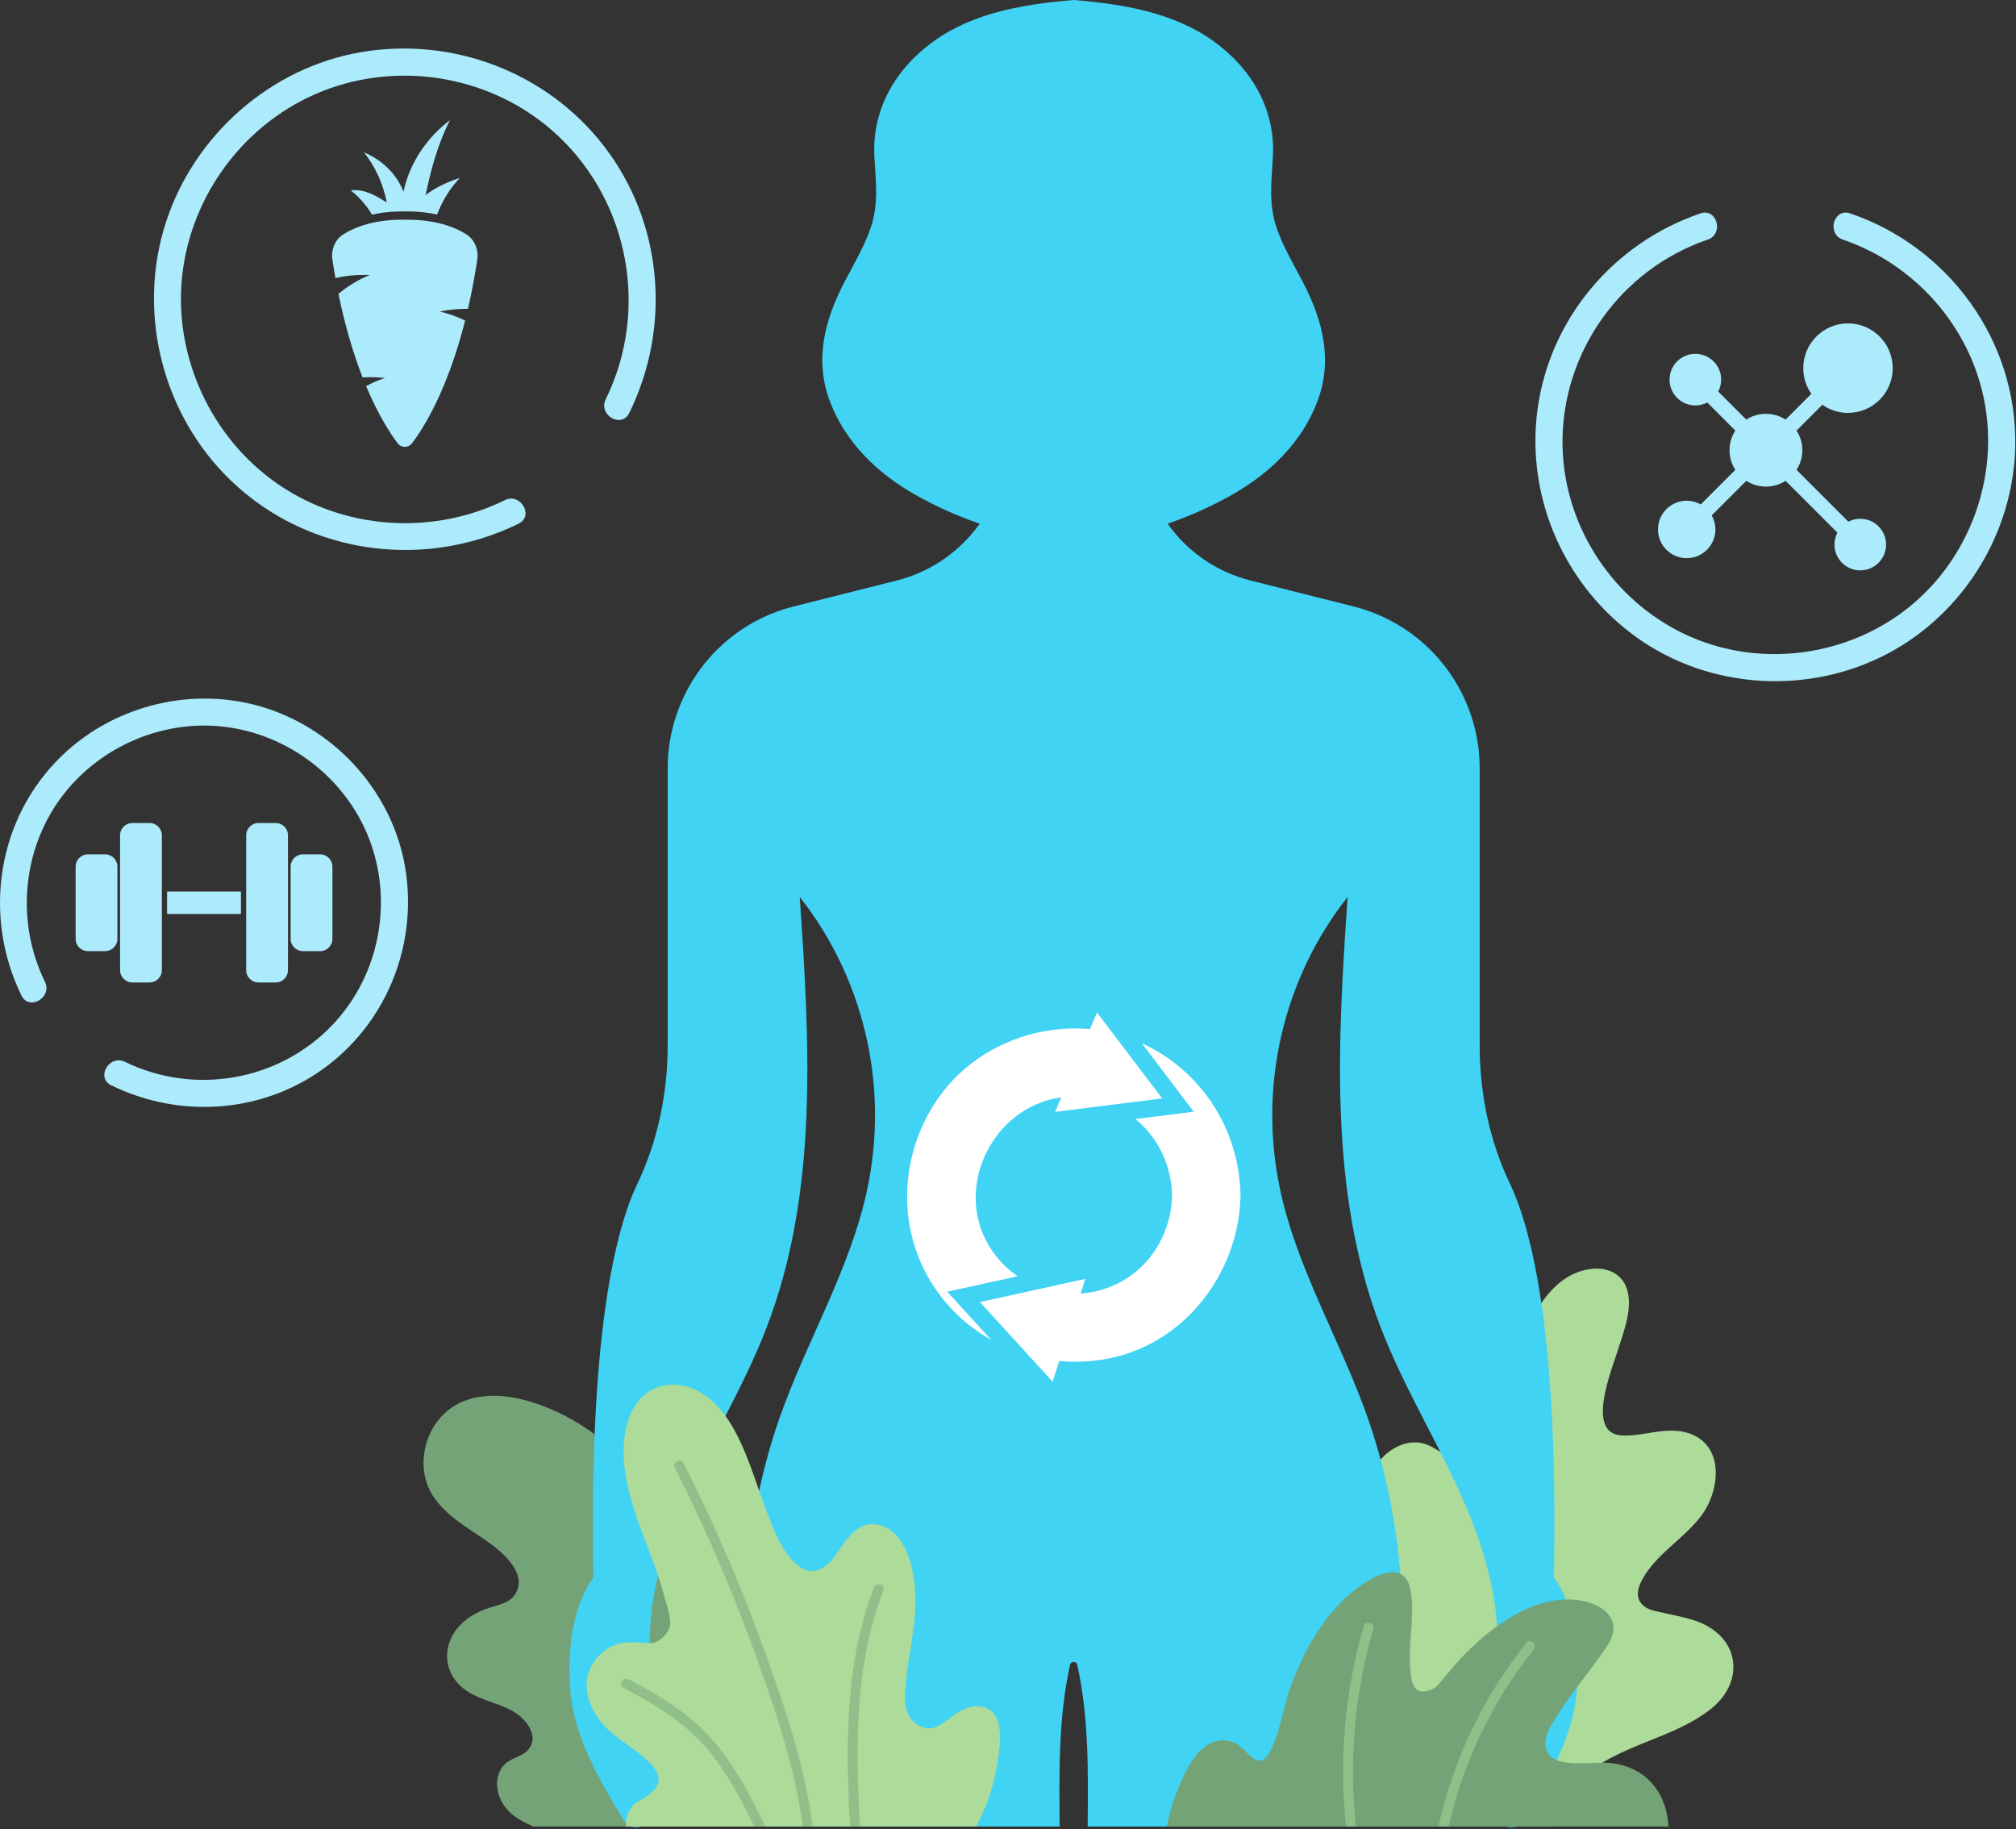
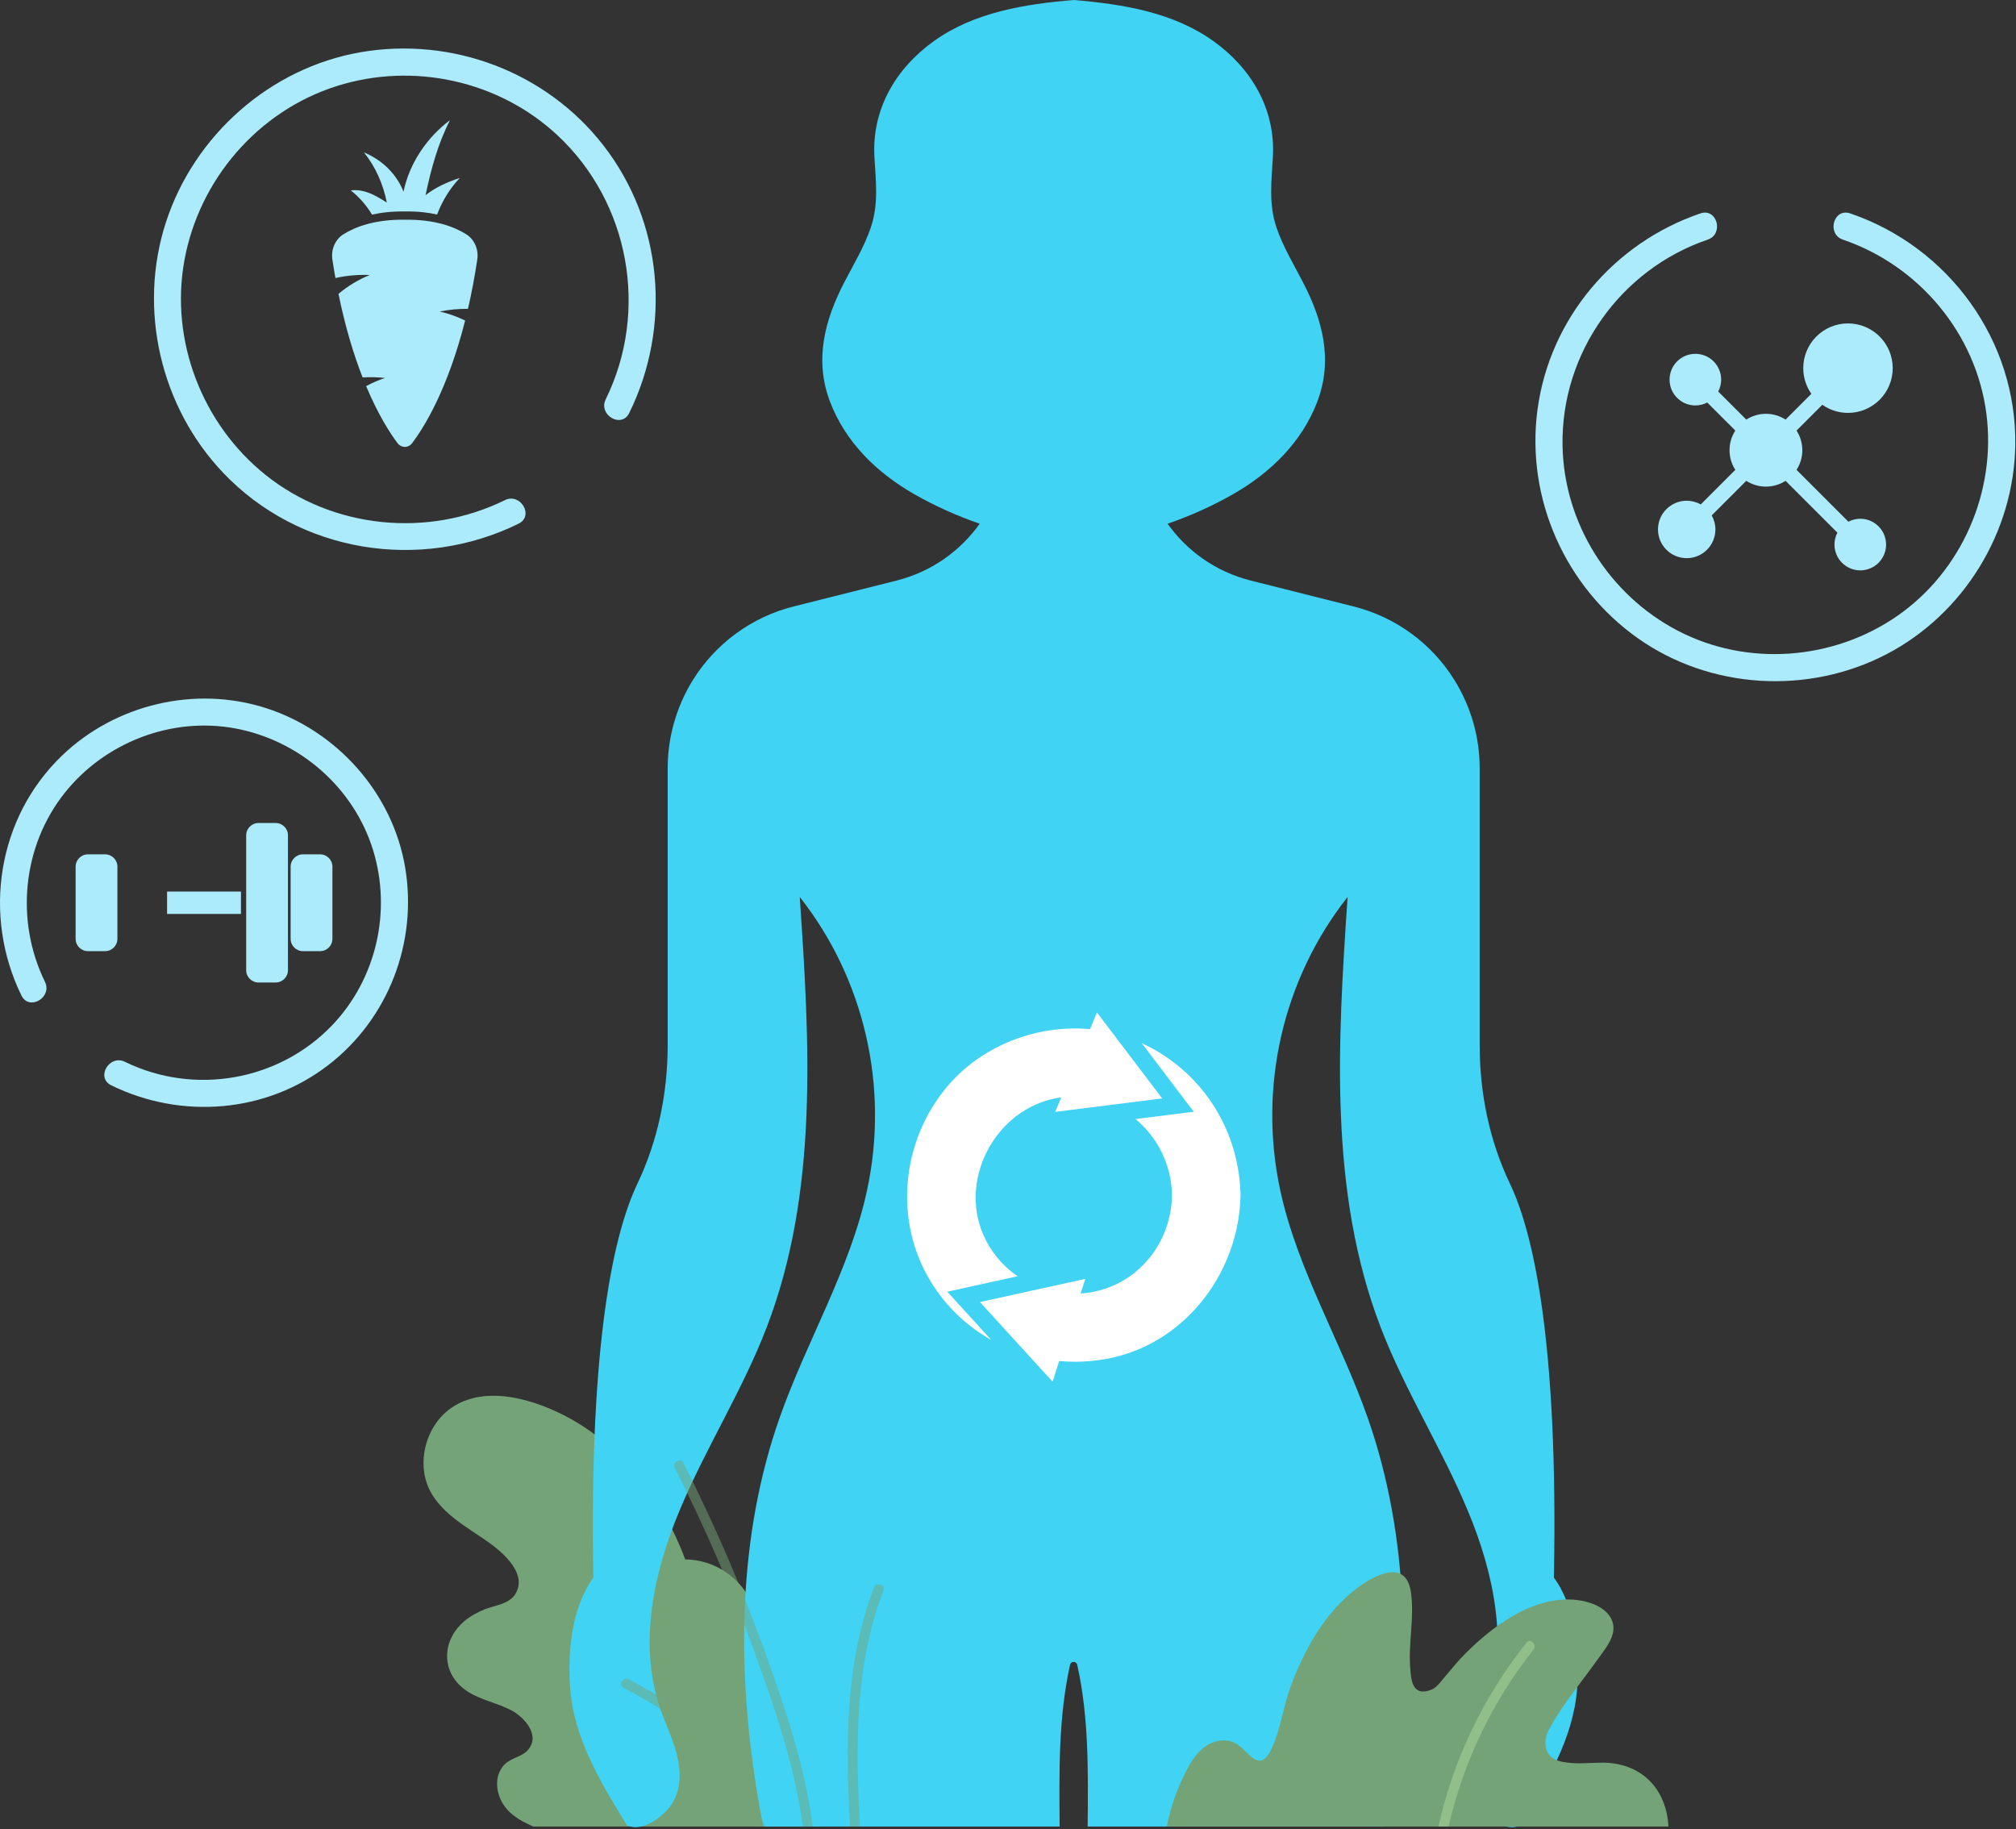
<svg xmlns="http://www.w3.org/2000/svg" xmlns:xlink="http://www.w3.org/1999/xlink" version="1.1" id="レイヤー_1" x="0px" y="0px" width="431px" height="391.004px" viewBox="0 0 431 391.004" enable-background="new 0 0 431 391.004" xml:space="preserve">
  <rect x="0" y="0" width="431" height="391.004" fill="#333333" stroke="none" />
  <g>
    <g>
-       <path fill="#ACDB9A" d="M365.775,365.331c-8.26,6.55-19.714,7.539-27.605,14.761c-3.181,2.911-5.321,6.486-6.706,10.379h-52.662    c0.444-1.15,0.926-2.289,1.428-3.42c2.762-6.153,6.719-11.602,9.871-17.537c3.299-6.225,5.059-12.959,4.557-20.039    c-0.424-6.02-3.999-12.167-2.006-18.173c0.142-0.431,0.466-0.657,0.819-0.714c-1.258-4.946-2.459-10.486-0.367-15.34    c1.625-3.78,5.575-7.165,9.899-6.875c2.289,0.147,3.864,1.399,5.759,2.551c3.822,2.317,6.599,0.812,8.571-2.834    c3.172-5.843,4.775-12.81,7.087-19.028c2.685-7.234,7.029-16.731,15.777-17.799c3.138-0.381,6.274,0.799,7.482,3.901    c1.618,4.14-0.565,9.523-1.794,13.467c-1.336,4.282-6.933,17.827,0.812,18.237c4.536,0.247,9.2-1.852,13.715-0.657    c8.486,2.254,7.448,12.485,3.145,18.039c-3.511,4.536-8.712,7.539-11.849,12.386c-1.399,2.177-2.714,5.166,0.17,7.01    c1.052,0.672,2.593,0.877,3.794,1.159c2.664,0.628,5.412,1.053,7.941,2.133C372.086,350.556,372.869,359.706,365.775,365.331" />
      <path fill="#75A378" d="M175.181,390.472h-61.183c-2.855-1.251-5.596-2.806-6.96-5.76c-1.138-2.466-1.131-5.531,0.883-7.553    c1.357-1.356,3.576-1.555,4.861-2.954c2.89-3.144-0.657-7.051-3.328-8.5c-3.108-1.681-6.719-2.24-9.687-4.231    c-5.511-3.703-5.476-10.705-0.487-14.902c1.307-1.102,2.798-1.915,4.38-2.544c2.156-0.841,5.201-1.095,6.515-3.257    c2.897-4.771-3.653-9.702-6.875-11.864c-5.37-3.61-11.652-7.2-12.627-14.238c-0.756-5.497,1.83-11.474,6.72-14.272    c6.352-3.631,14.365-1.759,20.668,0.976c13.623,5.914,23.324,18.321,28.433,32.001c6.211,0.028,11.941,3.858,14.364,9.624    c3.159,7.518-2.155,15.016-0.784,22.73c1.696,9.489,8.698,16.654,14.45,23.918C174.736,389.913,174.955,390.188,175.181,390.472" />
      <path fill="#40D3F4" d="M332.209,337.258c0.979-51.359-4.599-74.133-9.387-84.192c-4.423-9.24-6.482-19.416-6.482-29.665v-59.168    c0-3.329-0.467-6.628-1.372-9.781c-0.904-3.154-2.249-6.191-3.985-9.008c-4.876-7.884-12.628-13.548-21.606-15.796l-21.972-5.533    c-7.558-1.908-13.671-6.376-17.783-12.155c4.875-1.676,9.597-3.806,13.958-6.292c7.963-4.539,14.722-11.085,18.032-19.762    c3.414-8.97,1.164-17.478-3.102-25.667c-1.971-3.794-4.212-7.501-5.595-11.565c-1.722-5.062-1.081-9.894-0.785-15.118    c0.585-10.2-4.574-18.952-12.755-24.799C250.759,2.594,239.914,0.872,229.562,0h-0.054c-10.352,0.872-21.197,2.594-29.813,8.756    c-8.18,5.847-13.339,14.599-12.754,24.799c0.296,5.224,0.937,10.056-0.785,15.118c-1.383,4.064-3.624,7.771-5.595,11.565    c-4.265,8.189-6.515,16.697-3.101,25.667c3.31,8.677,10.069,15.223,18.032,19.762c4.361,2.486,9.083,4.616,13.958,6.291    c-4.113,5.78-10.228,10.248-17.785,12.156l-21.986,5.533c-8.978,2.248-16.701,7.912-21.591,15.796    c-1.738,2.817-3.066,5.854-3.971,9.008c-0.905,3.153-1.373,6.452-1.373,9.781V223.4c0,10.249-2.073,20.425-6.481,29.665    c-4.804,10.06-10.366,32.833-9.402,84.192c-4.628,6.336-5.548,15.854-4.964,23.694c0.789,10.643,6.54,20.176,12.132,29.256    c0.233,0.117,0.467,0.205,0.715,0.263c0.73,0.204,1.519,0.175,2.321,0c2.643-0.599,5.417-2.92,6.716-5.066    c1.839-2.992,1.81-6.787,0.949-10.189c-0.832-3.416-2.409-6.584-3.562-9.898c-4.701-13.723-1.504-28.964,4.102-42.365    c5.577-13.373,13.489-25.724,18.672-39.271c11.095-28.935,9.139-61.009,7.037-91.929c13.869,17.605,19.095,40.614,14.423,62.541    c-3.649,17.096-12.993,32.424-18.774,48.921c-8.847,25.271-9.109,52.877-4.876,79.287c0.424,2.672,0.891,5.329,1.416,7.971h63.374    c-0.102-11.562-0.277-23.256,2.219-34.541c0.003-0.013,0.007-0.026,0.01-0.039c0.182-0.817,1.36-0.812,1.531,0.007    c0.002,0.012,0.004,0.021,0.008,0.032c2.511,11.285,2.32,22.979,2.219,34.541h63.388c0.526-2.642,0.993-5.299,1.416-7.971    c4.219-26.41,3.956-54.017-4.89-79.287c-5.768-16.497-15.125-31.825-18.775-48.921c-4.671-21.927,0.555-44.936,14.439-62.541    c-2.104,30.92-4.06,62.994,7.036,91.929c5.183,13.548,13.08,25.898,18.657,39.271c5.606,13.401,8.804,28.643,4.117,42.365    c-1.154,3.314-2.745,6.482-3.562,9.898c-0.862,3.402-0.906,7.197,0.934,10.189c1.299,2.146,4.088,4.468,6.73,5.066    c0.803,0.175,1.576,0.204,2.307,0c0.248-0.058,0.48-0.146,0.715-0.263c5.591-9.08,11.343-18.613,12.132-29.256    C337.757,353.111,336.853,343.594,332.209,337.258" />
      <path fill="#FFFFFF" d="M217.562,272.835c-1.677-1.15-3.201-2.542-4.504-4.167c-9.353-11.683-2.981-28.286,9.389-32.952    c1.407-0.535,2.887-0.908,4.432-1.105l-1.297,3.091l12.151-1.531h0.007l10.724-1.347l-10.628-14.013h-0.008l-3.303-4.357    l-1.502,3.56c-1.303-0.125-2.607-0.168-3.911-0.146c-10.129,0.183-20.163,4.693-26.718,12.546    c-9.712,11.645-11.389,28.623-3.34,41.674c3.259,5.296,7.72,9.478,12.876,12.364l-9.412-10.313L217.562,272.835z" />
      <path fill="#FFFFFF" d="M265.185,254.642c-0.571-13.792-8.657-25.92-21.079-31.626l11.103,14.649l-12.458,1.566    c4.746,3.896,7.705,9.808,7.815,16.304c-0.147,8.548-5.215,16.436-13.286,19.6c-0.725,0.286-1.45,0.52-2.189,0.718    c-1.341,0.366-2.695,0.586-4.059,0.666l0.989-3.113l-9.243,2.029l-13.279,2.915l10.393,11.39l5.148,5.646l1.406-4.423    c1.253,0.108,2.521,0.161,3.794,0.152c2.066-0.021,4.153-0.219,6.233-0.593c16.398-2.959,28.001-17.798,28.704-34.057    c0.028-0.301,0.044-0.608,0.035-0.931C265.222,255.228,265.206,254.928,265.185,254.642" />
      <path fill="#75A378" d="M356.696,390.472H249.458c0.614-3.145,1.554-6.211,2.868-9.18c1.64-3.702,3.984-8.669,8.557-9.191    c1.35-0.156,2.614,0.105,3.738,0.876c2.671,1.822,4.748,6.365,7.354,0.601c1.83-4.042,2.382-8.889,3.965-13.094    c2.783-7.419,6.727-14.704,12.853-19.904c3.794-3.229,11.743-8.119,12.86-0.141c0.763,5.447-0.629,10.944-0.142,16.399    c0.184,2.05,0.318,6.056,4.516,4.381c1.123-0.445,2.049-1.773,2.812-2.679c1.505-1.779,2.946-3.567,4.607-5.214    c5.667-5.625,13.411-11.376,21.756-11.396c3.065-0.008,7.454,0.995,9.136,3.893c1.872,3.222-1.011,6.451-2.791,8.945    c-3.194,4.486-6.868,8.889-9.659,13.644c-0.784,1.343-1.625,2.827-1.498,4.459c0.269,3.342,2.996,3.801,5.512,4.021    c2.232,0.19,4.493-0.077,6.727-0.07c7.546,0.035,12.944,4.684,13.941,12.252C356.632,389.545,356.675,390.013,356.696,390.472" />
      <g opacity="0.5">
        <g>
          <defs>
-             <rect id="SVGID_1_" x="287.143" y="346.887" width="6.51" height="43.585" />
-           </defs>
+             </defs>
          <clipPath id="SVGID_2_">
            <use xlink:href="#SVGID_1_" overflow="visible" />
          </clipPath>
          <path clip-path="url(#SVGID_2_)" fill="#ACDB9A" d="M293.604,348.196c-3.991,13.764-5.271,28.08-3.724,42.275h-2.112      c-1.526-14.387-0.262-28.878,3.794-42.841C291.945,346.324,293.987,346.882,293.604,348.196" />
        </g>
      </g>
      <g opacity="0.5">
        <g>
          <defs>
            <rect id="SVGID_3_" x="307.525" y="350.819" width="20.562" height="39.652" />
          </defs>
          <clipPath id="SVGID_4_">
            <use xlink:href="#SVGID_3_" overflow="visible" />
          </clipPath>
          <path clip-path="url(#SVGID_4_)" fill="#ACDB9A" d="M327.839,352.683c-8.846,11.115-15.001,24.024-18.145,37.788h-2.169      c3.186-14.344,9.615-27.726,18.815-39.285C327.189,350.118,328.68,351.623,327.839,352.683" />
        </g>
      </g>
-       <path fill="#ACDB9A" d="M213.301,376.58c-0.742,4.882-2.303,9.56-4.565,13.891h-74.862c-0.142-1.525,0.24-3.065,1.413-4.501    c0.812-0.989,1.816-1.073,2.756-1.78c1.985-1.498,3.603-2.939,2.303-5.489c-0.502-0.989-1.272-1.661-2.042-2.403    c-2.586-2.522-5.907-4.183-8.493-6.733c-3.745-3.71-6.098-9.306-2.933-14.139c1.159-1.773,2.94-3.229,4.954-3.915    c1.604-0.544,3.073-0.452,4.748-0.395c0.897,0.034,1.766,0.196,2.664,0.141c1.653-0.099,3.441-1.809,3.914-3.469    c0.488-1.739-0.706-4.849-1.152-6.565c-0.487-1.879-1.088-3.729-1.731-5.56c-1.095-3.139-2.346-6.211-3.476-9.335    c-2.275-6.261-4.211-12.973-3.208-19.699c0.742-4.96,3.568-9.864,8.967-10.542c5.737-0.729,10.464,3.257,13.361,7.8    c3.759,5.922,5.54,12.91,8.048,19.389c1.449,3.718,3.137,8.219,6.161,10.987c3.689,3.378,6.734,0.834,8.946-2.416    c2.07-3.038,4.501-6.84,8.776-5.872c5.405,1.23,7.264,8.295,7.73,12.994c0.728,7.349-1.42,14.429-2,21.687    c-0.268,3.299-0.134,6.875,3.25,8.422c2.586,1.18,4.325-0.36,6.317-1.837c1.852-1.371,4.021-2.799,6.452-2.459    C215.012,365.529,213.859,372.855,213.301,376.58" />
      <g opacity="0.5">
        <g>
          <defs>
            <rect id="SVGID_5_" x="132.772" y="358.86" width="30.849" height="31.611" />
          </defs>
          <clipPath id="SVGID_6_">
            <use xlink:href="#SVGID_5_" overflow="visible" />
          </clipPath>
          <path clip-path="url(#SVGID_6_)" fill="#75A378" d="M163.622,390.472h-2.346c-2.48-5.116-5.137-10.168-8.557-14.719      c-5.129-6.818-11.976-11.022-19.417-14.93c-1.208-0.636-0.134-2.466,1.074-1.831c7.342,3.859,14.118,7.979,19.318,14.585      C157.763,378.735,160.789,384.571,163.622,390.472" />
        </g>
      </g>
      <g opacity="0.5">
        <g>
          <defs>
            <rect id="SVGID_7_" x="144.165" y="312.218" width="29.582" height="78.254" />
          </defs>
          <clipPath id="SVGID_8_">
            <use xlink:href="#SVGID_7_" overflow="visible" />
          </clipPath>
          <path clip-path="url(#SVGID_8_)" fill="#75A378" d="M173.747,390.472h-2.12c-1.646-12.747-5.949-25.184-10.288-37.202      c-4.868-13.488-10.584-26.646-17.05-39.448c-0.614-1.216,1.216-2.283,1.831-1.067c6.543,12.958,12.337,26.292,17.261,39.95      C167.79,364.921,172.108,377.52,173.747,390.472" />
        </g>
      </g>
      <g opacity="0.5">
        <g>
          <defs>
            <rect id="SVGID_9_" x="181.236" y="338.697" width="7.72" height="51.774" />
          </defs>
          <clipPath id="SVGID_10_">
            <use xlink:href="#SVGID_9_" overflow="visible" />
          </clipPath>
          <path clip-path="url(#SVGID_10_)" fill="#75A378" d="M188.882,339.979c-6.204,16.146-5.964,33.471-5.031,50.493h-2.12      c-0.939-17.199-1.158-34.743,5.109-51.058C187.32,338.148,189.37,338.699,188.882,339.979" />
        </g>
      </g>
      <path fill="#ACEBFC" d="M9.607,209.883c-6.362-13.002-4.846-28.938,4.189-40.332c8.589-10.831,22.867-16.368,36.504-13.83    c13.707,2.55,25.281,12.57,29.435,25.94c4.064,13.078,0.737,27.658-8.766,37.56c-11.41,11.89-29.473,15.005-44.249,7.775    c-3.351-1.641-6.305,3.377-2.937,5.024c15.006,7.343,33.069,5.943,46.399-4.324c12.852-9.9,19.101-26.196,16.452-42.155    c-2.638-15.886-14.494-29.25-29.761-34.16c-15.13-4.865-32.158-0.845-43.604,10.14c-13.856,13.298-17.051,34.205-8.687,51.299    C6.229,216.184,11.249,213.238,9.607,209.883" />
-       <path fill="#ACEBFC" d="M31.971,175.942h-3.669c-1.454,0-2.632,1.178-2.632,2.632v28.831c0,1.453,1.178,2.632,2.632,2.632h3.669    c1.454,0,2.632-1.179,2.632-2.632v-28.831C34.603,177.12,33.425,175.942,31.971,175.942" />
      <path fill="#ACEBFC" d="M22.468,182.642h-3.669c-1.454,0-2.632,1.179-2.632,2.632v15.429c0,1.454,1.178,2.633,2.632,2.633h3.669    c1.454,0,2.632-1.179,2.632-2.633v-15.429C25.1,183.821,23.922,182.642,22.468,182.642" />
      <path fill="#ACEBFC" d="M58.932,175.942h-3.669c-1.454,0-2.632,1.178-2.632,2.632v28.831c0,1.453,1.178,2.632,2.632,2.632h3.669    c1.454,0,2.632-1.179,2.632-2.632v-28.831C61.563,177.12,60.386,175.942,58.932,175.942" />
      <path fill="#ACEBFC" d="M68.435,182.642h-3.669c-1.454,0-2.633,1.179-2.633,2.632v15.429c0,1.454,1.179,2.633,2.633,2.633h3.669    c1.454,0,2.632-1.179,2.632-2.633v-15.429C71.067,183.821,69.889,182.642,68.435,182.642" />
      <rect x="35.72" y="190.596" fill="#ACEBFC" width="15.793" height="4.786" />
      <path fill="#ACEBFC" d="M393.994,51.23c16.281,5.545,28.482,20.116,30.681,37.249c2.134,16.63-5.259,33.633-19.072,43.204    c-13.712,9.5-32.05,10.89-46.906,3.151c-14.722-7.669-24.369-22.999-24.644-39.635c-0.326-19.717,12.397-37.622,31.032-43.969    c3.526-1.201,2.013-6.824-1.547-5.612c-18.526,6.31-32.273,22.538-34.848,42.034c-2.501,18.943,5.949,37.859,21.534,48.839    c15.46,10.892,36.372,12.079,53.093,3.367c16.506-8.599,27.232-26.066,27.526-44.659c0.354-22.393-14.236-42.406-35.303-49.581    C391.988,44.408,390.463,50.027,393.994,51.23" />
      <path fill="#ACEBFC" d="M397.709,110.901c-0.919,0-1.784,0.228-2.546,0.626c-3.694-3.694-7.387-7.387-11.081-11.081    c0.78-1.212,1.238-2.651,1.238-4.2c0-1.548-0.458-2.988-1.238-4.2l5.516-5.515c1.553,1.091,3.44,1.736,5.482,1.736    c5.282,0,9.564-4.282,9.564-9.564c0-5.281-4.282-9.563-9.564-9.563c-5.281,0-9.562,4.282-9.562,9.563    c0,2.042,0.645,3.93,1.734,5.484c-1.838,1.838-3.676,3.676-5.514,5.514c-1.213-0.779-2.652-1.237-4.2-1.237    c-1.549,0-2.988,0.458-4.201,1.237c-1.998-1.998-3.997-3.997-5.996-5.996c0.398-0.762,0.626-1.627,0.626-2.546    c0-3.047-2.47-5.516-5.516-5.516c-3.047,0-5.517,2.469-5.517,5.516s2.47,5.516,5.517,5.516c0.919,0,1.783-0.228,2.546-0.625    l5.996,5.996c-0.78,1.212-1.238,2.652-1.238,4.2c0,1.549,0.458,2.988,1.238,4.2c-2.463,2.463-4.927,4.927-7.39,7.39    c-0.889-0.5-1.912-0.789-3.004-0.789c-3.39,0-6.138,2.748-6.138,6.137c0,3.39,2.748,6.138,6.138,6.138s6.137-2.748,6.137-6.138    c0-1.092-0.288-2.115-0.788-3.003c2.463-2.464,4.926-4.927,7.389-7.39c1.213,0.779,2.652,1.237,4.201,1.237    c1.548,0,2.987-0.458,4.2-1.237c3.693,3.693,7.387,7.387,11.08,11.08c-0.397,0.762-0.625,1.627-0.625,2.546    c0,3.047,2.469,5.517,5.516,5.517s5.517-2.47,5.517-5.517C403.226,113.371,400.756,110.901,397.709,110.901" />
      <path fill="#ACEBFC" d="M107.935,106.924c-16.497,8.112-36.787,6.128-51.19-5.42C43.21,90.652,36.313,72.81,39.42,55.683    c3.143-17.323,15.773-31.984,32.623-37.299c16.343-5.156,34.649-1.155,47.191,10.583c15.372,14.387,19.544,37.519,10.261,56.397    c-1.647,3.349,3.37,6.301,5.025,2.937c9.111-18.527,7.199-40.875-5.546-57.253C116.762,15.355,96.636,7.79,77.102,11.164    c-19.34,3.34-35.603,17.769-41.636,36.375c-6.015,18.552-1.167,39.44,12.254,53.545c16.283,17.112,42.11,21.213,63.152,10.865    C114.233,110.296,111.287,105.276,107.935,106.924" />
      <path fill="#ACEBFC" d="M99.714,50.11c-2.424-1.533-6.606-3.236-13.164-3.137c-6.557-0.099-10.74,1.604-13.17,3.137    c-1.71,1.081-2.65,3.236-2.318,5.391c0.205,1.35,0.424,2.664,0.65,3.936c2.41-0.537,4.883-0.749,7.342-0.643    c-2.445,0.982-4.685,2.353-6.692,4.027c1.484,7.25,3.307,13.143,5.158,17.863c1.597-0.092,3.201-0.057,4.784,0.12    c-1.399,0.459-2.749,1.046-4.028,1.745c2.593,6.176,5.13,10.076,6.692,12.161c0.826,1.102,2.338,1.102,3.165,0    c2.523-3.357,7.575-11.433,11.306-26.186c-1.725-0.841-3.534-1.491-5.427-1.922c1.978-0.41,4.006-0.601,6.034-0.58    c0.742-3.208,1.413-6.712,1.993-10.521C102.364,53.347,101.431,51.191,99.714,50.11" />
      <path fill="#ACEBFC" d="M79.534,45.885c1.957-0.445,4.282-0.721,7.016-0.678c2.686-0.043,4.968,0.219,6.897,0.65    c1.102-2.89,2.72-5.568,4.854-7.808c-2.586,0.827-5.186,2-7.327,3.674c1.187-5.554,2.628-10.987,5.236-16.039    c-4.954,3.702-8.684,9.242-9.942,15.29c-1.541-3.858-4.621-6.804-8.458-8.394c2.501,3.116,4.112,6.804,4.889,10.719    c-1.172-0.728-2.352-1.47-3.638-1.986c-1.286-0.515-2.692-0.805-4.063-0.607C76.807,42.14,78.354,43.906,79.534,45.885" />
    </g>
  </g>
</svg>